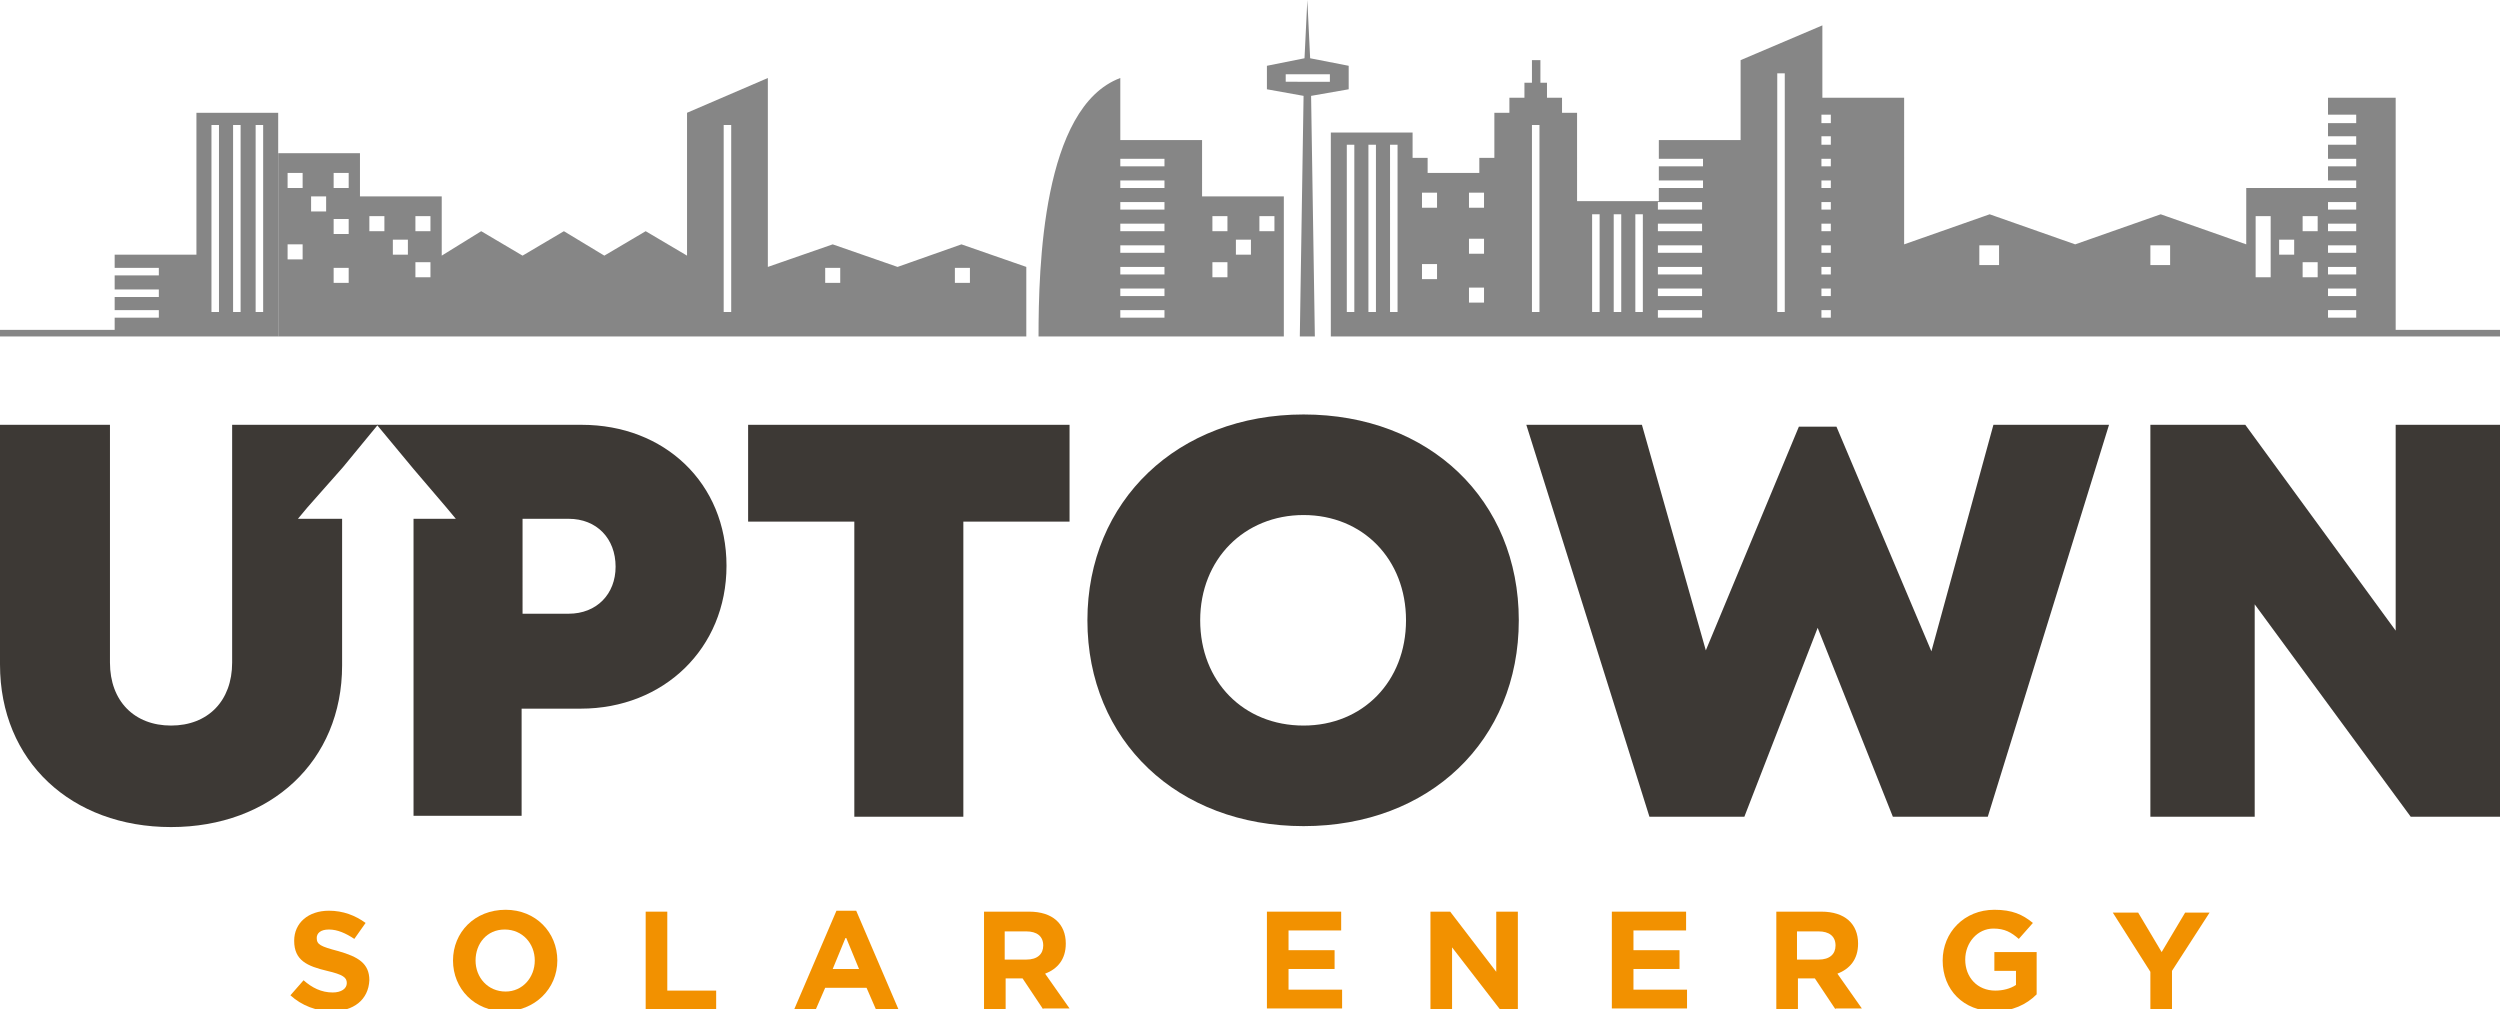
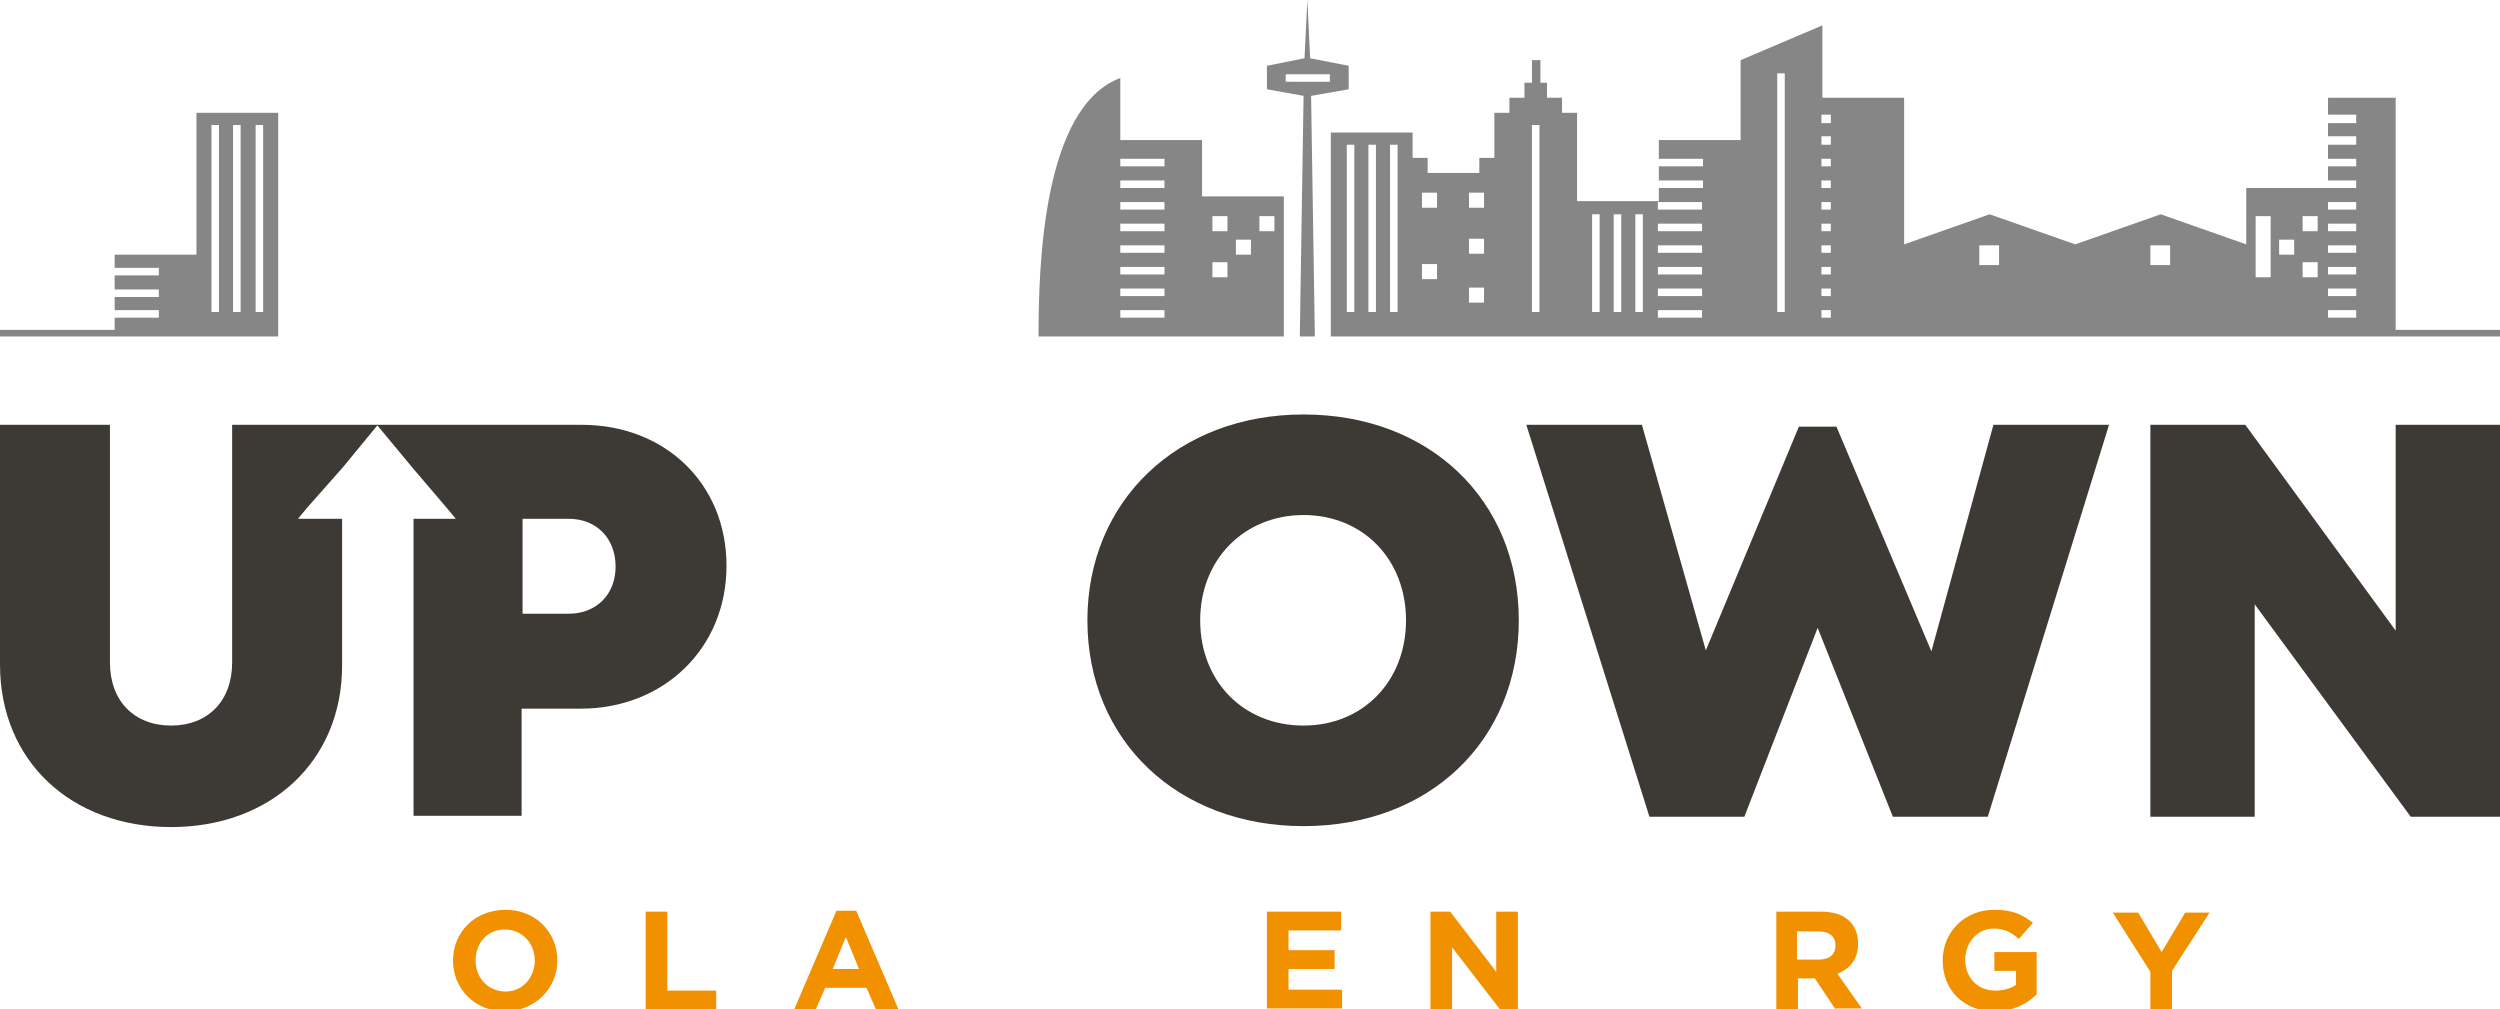
<svg xmlns="http://www.w3.org/2000/svg" version="1.1" id="Capa_1" x="0px" y="0px" viewBox="0 0 266 107.4" style="enable-background:new 0 0 266 107.4;" xml:space="preserve">
  <style type="text/css">
	.st0{fill:#3D3935;}
	.st1{fill:#F29100;}
	.st2{fill:#868686;}
</style>
  <g>
    <path class="st0" d="M32.7,54l-1,1.2h4.7v15.6c0,10.2-7.6,17.2-18.2,17.2S0,81,0,70.7V45.2h11.7v25.3c0,4.1,2.6,6.7,6.5,6.7   c3.9,0,6.5-2.6,6.5-6.7V45.2h15.5l-3.7,4.5L32.7,54z" />
    <path class="st0" d="M61.9,45.2H40.1l3.9,4.7l3.5,4.1l1,1.2h-4.5v31.6h11.5V75.4h6.3c8.8,0,15.5-6.4,15.5-15.2S70.7,45.2,61.9,45.2   z M60.5,65.3h-4.9V55.2h4.9c3,0,5,2.1,5,5.1C65.5,63.2,63.5,65.3,60.5,65.3z" />
-     <path class="st0" d="M113.8,55.5h-11.3v31.4H90.9V55.5H79.6V45.2h34.2V55.5z" />
    <path class="st0" d="M115.7,66c0-12.7,9.6-21.9,23-21.9c13.4,0,22.9,9.1,22.9,21.9s-9.5,21.9-22.9,21.9   C125.3,87.9,115.7,78.8,115.7,66z M138.7,77.2c6.3,0,10.9-4.7,10.9-11.2c0-6.5-4.6-11.2-10.9-11.2s-11,4.7-11,11.2   C127.7,72.5,132.3,77.2,138.7,77.2L138.7,77.2z" />
    <path class="st0" d="M224.4,45.2l-12.9,41.7h-10.1l-8-20.1l-7.8,20.1h-10.1l-13.1-41.7h12.3l6.8,24l9.9-23.8h4l10.1,23.9l6.6-24.1   H224.4z" />
    <path class="st0" d="M266,45.2v41.7h-9.5l-16.6-22.6v22.6h-11.1V45.2h10.1l16,21.9V45.2H266z" />
  </g>
  <g>
-     <path class="st1" d="M35.3,107.6c-1.6,0-3.2-0.6-4.4-1.7l1.4-1.6c0.9,0.8,1.9,1.3,3.1,1.3c0.9,0,1.5-0.4,1.5-1v0   c0-0.6-0.4-0.9-2.1-1.3c-2.1-0.5-3.5-1.1-3.5-3.2v0c0-1.9,1.5-3.2,3.7-3.2c1.5,0,2.8,0.5,3.9,1.3l-1.2,1.7c-0.9-0.6-1.8-1-2.7-1   c-0.9,0-1.3,0.4-1.3,0.9v0c0,0.7,0.4,0.9,2.3,1.4c2.1,0.6,3.3,1.3,3.3,3.1v0C39.2,106.4,37.6,107.6,35.3,107.6z" />
    <path class="st1" d="M53.7,107.6c-3.2,0-5.5-2.4-5.5-5.4v0c0-3,2.3-5.4,5.6-5.4c3.2,0,5.5,2.4,5.5,5.4v0   C59.3,105.2,56.9,107.6,53.7,107.6z M56.9,102.2c0-1.8-1.3-3.3-3.2-3.3c-1.9,0-3.1,1.5-3.1,3.3v0c0,1.8,1.3,3.3,3.2,3.3   C55.6,105.5,56.9,104,56.9,102.2L56.9,102.2z" />
    <path class="st1" d="M68.7,107.4V97H71v8.4h5.2v2.1H68.7z" />
    <path class="st1" d="M93.2,107.4l-1-2.3h-4.4l-1,2.3h-2.3L89,96.9h2.1l4.5,10.5H93.2z M90,99.7l-1.4,3.4h2.8L90,99.7z" />
-     <path class="st1" d="M111,107.4l-2.2-3.3h-1.8v3.3h-2.3V97h4.8c2.5,0,3.9,1.3,3.9,3.4v0c0,1.7-0.9,2.7-2.2,3.2l2.6,3.7H111z    M111,100.6c0-1-0.7-1.5-1.8-1.5h-2.3v3h2.3C110.4,102.1,111,101.5,111,100.6L111,100.6z" />
    <path class="st1" d="M134.8,107.4V97h7.9v2h-5.6v2.1h4.9v2h-4.9v2.2h5.7v2H134.8z" />
    <path class="st1" d="M159.6,107.4l-5.1-6.6v6.6h-2.3V97h2.1l4.9,6.4V97h2.3v10.5H159.6z" />
-     <path class="st1" d="M171.5,107.4V97h7.9v2h-5.6v2.1h4.9v2h-4.9v2.2h5.7v2H171.5z" />
    <path class="st1" d="M195.3,107.4l-2.2-3.3h-1.8v3.3h-2.3V97h4.8c2.5,0,3.9,1.3,3.9,3.4v0c0,1.7-0.9,2.7-2.2,3.2l2.6,3.7H195.3z    M195.3,100.6c0-1-0.7-1.5-1.8-1.5h-2.3v3h2.3C194.7,102.1,195.3,101.5,195.3,100.6L195.3,100.6z" />
    <path class="st1" d="M212.2,107.6c-3.3,0-5.5-2.3-5.5-5.4v0c0-3,2.3-5.4,5.5-5.4c1.9,0,3,0.5,4.1,1.4l-1.5,1.7   c-0.8-0.7-1.5-1.1-2.7-1.1c-1.7,0-3,1.5-3,3.3v0c0,1.9,1.3,3.3,3.2,3.3c0.8,0,1.6-0.2,2.2-0.6v-1.5h-2.3v-2h4.5v4.5   C215.6,106.9,214.1,107.6,212.2,107.6z" />
    <path class="st1" d="M231.1,103.3v4.2h-2.3v-4.1l-4-6.3h2.7l2.5,4.2l2.5-4.2h2.6L231.1,103.3z" />
  </g>
  <g>
    <path class="st2" d="M127.9,14.9h-8.7V8.3c-8.3,3.1-8.7,20.2-8.7,27.5h8.7h8.7h8.7V20.9h-8.7V14.9z M123.9,33.8h-4.7V33h4.7V33.8z    M123.9,31.5h-4.7v-0.8h4.7V31.5z M123.9,29.2h-4.7v-0.8h4.7V29.2z M123.9,26.9h-4.7v-0.8h4.7V26.9z M123.9,24.6h-4.7v-0.8h4.7   V24.6z M123.9,22.3h-4.7v-0.8h4.7V22.3z M123.9,20h-4.7v-0.8h4.7V20z M123.9,17.7h-4.7v-0.8h4.7V17.7z M134,23h1.6v1.6H134V23z    M131.5,25.5h1.6v1.6h-1.6V25.5z M130.6,29.5H129v-1.6h1.6V29.5z M129,23h1.6v1.6H129V23z" />
    <path class="st2" d="M20.9,27.1h-8.7v1.4h4.7v0.8h-4.7v1.5h4.7v0.8h-4.7V33h4.7v0.8h-4.7v1.3H0v0.7h12.2v0h8.7h8.7V12h-8.7V27.1z    M27.2,13.3h0.8v19.9h-0.8V13.3z M24.8,13.3h0.8v19.9h-0.8V13.3z M22.5,13.3h0.8v19.9h-0.8V13.3z" />
-     <path class="st2" d="M95.5,28.4L88.6,26l-6.9,2.4V8.3L73.1,12v15.2l-4.4-2.6l-4.4,2.6L60,24.6l-4.4,2.6l-4.4-2.6L47,27.2v-6.3h-8.7   v-4.6h-8.7v19.5h8.7v0H47h8.7h8.7h8.7h8.7h13.7h13.7v-7.4l-6.9-2.4L95.5,28.4z M32.2,27.6h-1.6V26h1.6V27.6z M32.2,20h-1.6v-1.6   h1.6V20z M34.7,22.5h-1.6v-1.6h1.6V22.5z M37.1,30.1h-1.6v-1.6h1.6V30.1z M37.1,24.9h-1.6v-1.6h1.6V24.9z M37.1,20h-1.6v-1.6h1.6   V20z M40.9,24.6h-1.6V23h1.6V24.6z M43.4,27.1h-1.6v-1.6h1.6V27.1z M45.8,29.5h-1.6v-1.6h1.6V29.5z M45.8,24.6h-1.6V23h1.6V24.6z    M77.8,33.2H77V13.3h0.8V33.2z M89.4,30.1h-1.6v-1.6h1.6V30.1z M103.2,30.1h-1.6v-1.6h1.6V30.1z" />
    <path class="st2" d="M254.9,35.1V10.4h-7.2v1.8h3v0.9h-3v1.4h3v0.9h-3v1.5h3v0.8h-3v1.5h3V20h-3H239v6l-9.1-3.2l-9.1,3.2l-9.1-3.2   l-9.1,3.2V10.4h-8.7V2.7l-8.7,3.7v8.5h-8.7v2h4.7v0.8h-4.7v1.5h4.7V20h-4.7v1.4h-8.7V12h-1.6v-1.6h-1.6V8.8h-0.7V8V7.2V6.4H163v0.8   V8v0.8h-0.8v1.6h-1.6V12H159v4.8h-1.6v1.6h-5.5v-1.6h-1.6v-2.7h-8.7v21.7h8.7v0h8.7v0h8.7h8.7h8.7h8.7h0h8.7h18.2H239h8.7h7.2v0   H266v-0.7H254.9z M144.1,33.2h-0.8V15.4h0.8V33.2z M146.4,33.2h-0.8V15.4h0.8V33.2z M148.7,33.2h-0.8V15.4h0.8V33.2z M152.9,29.7   h-1.6v-1.6h1.6V29.7z M152.9,22.1h-1.6v-1.6h1.6V22.1z M157.9,32.2h-1.6v-1.6h1.6V32.2z M157.9,27h-1.6v-1.6h1.6V27z M157.9,22.1   h-1.6v-1.6h1.6V22.1z M163.8,33.2H163V13.3h0.8V33.2z M170.2,33.2h-0.8V22.8h0.8V33.2z M172.5,33.2h-0.8V22.8h0.8V33.2z    M174.8,33.2H174V22.8h0.8V33.2z M181.1,33.8h-4.7V33h4.7V33.8z M181.1,31.5h-4.7v-0.8h4.7V31.5z M181.1,29.2h-4.7v-0.8h4.7V29.2z    M181.1,26.9h-4.7v-0.8h4.7V26.9z M181.1,24.6h-4.7v-0.8h4.7V24.6z M181.1,22.3h-4.7v-0.8h4.7V22.3z M189.9,33.2h-0.8V7.8h0.8V33.2   z M194.8,33.8h-1V33h1V33.8z M194.8,31.5h-1v-0.8h1V31.5z M194.8,29.2h-1v-0.8h1V29.2z M194.8,26.9h-1v-0.8h1V26.9z M194.8,24.6h-1   v-0.8h1V24.6z M194.8,22.3h-1v-0.8h1V22.3z M194.8,20h-1v-0.8h1V20z M194.8,17.7h-1v-0.8h1V17.7z M194.8,15.4h-1v-0.9h1V15.4z    M194.8,13.1h-1v-0.9h1V13.1z M212.7,28.2h-2.1v-2.1h2.1V28.2z M230.9,28.2h-2.1v-2.1h2.1V28.2z M241.6,29.5H240V23h1.6V29.5z    M244.1,27.1h-1.6v-1.6h1.6V27.1z M246.5,29.5H245v-1.6h1.6V29.5z M246.6,24.6H245V23h1.6V24.6z M250.7,33.8h-3V33h3V33.8z    M250.7,31.5h-3v-0.8h3V31.5z M250.7,29.2h-3v-0.8h3V29.2z M250.7,26.9h-3v-0.8h3V26.9z M250.7,24.6h-3v-0.8h3V24.6z M250.7,22.3   h-3v-0.8h3V22.3z" />
    <path class="st2" d="M143.5,9.5V7l-4.1-0.8L139.1,0l-0.3,6.2L134.8,7v2.5l3.9,0.7l-0.4,25.6h1.6l-0.4-25.6L143.5,9.5z M136.8,8.7   V7.9h4.7v0.8H136.8z" />
  </g>
</svg>